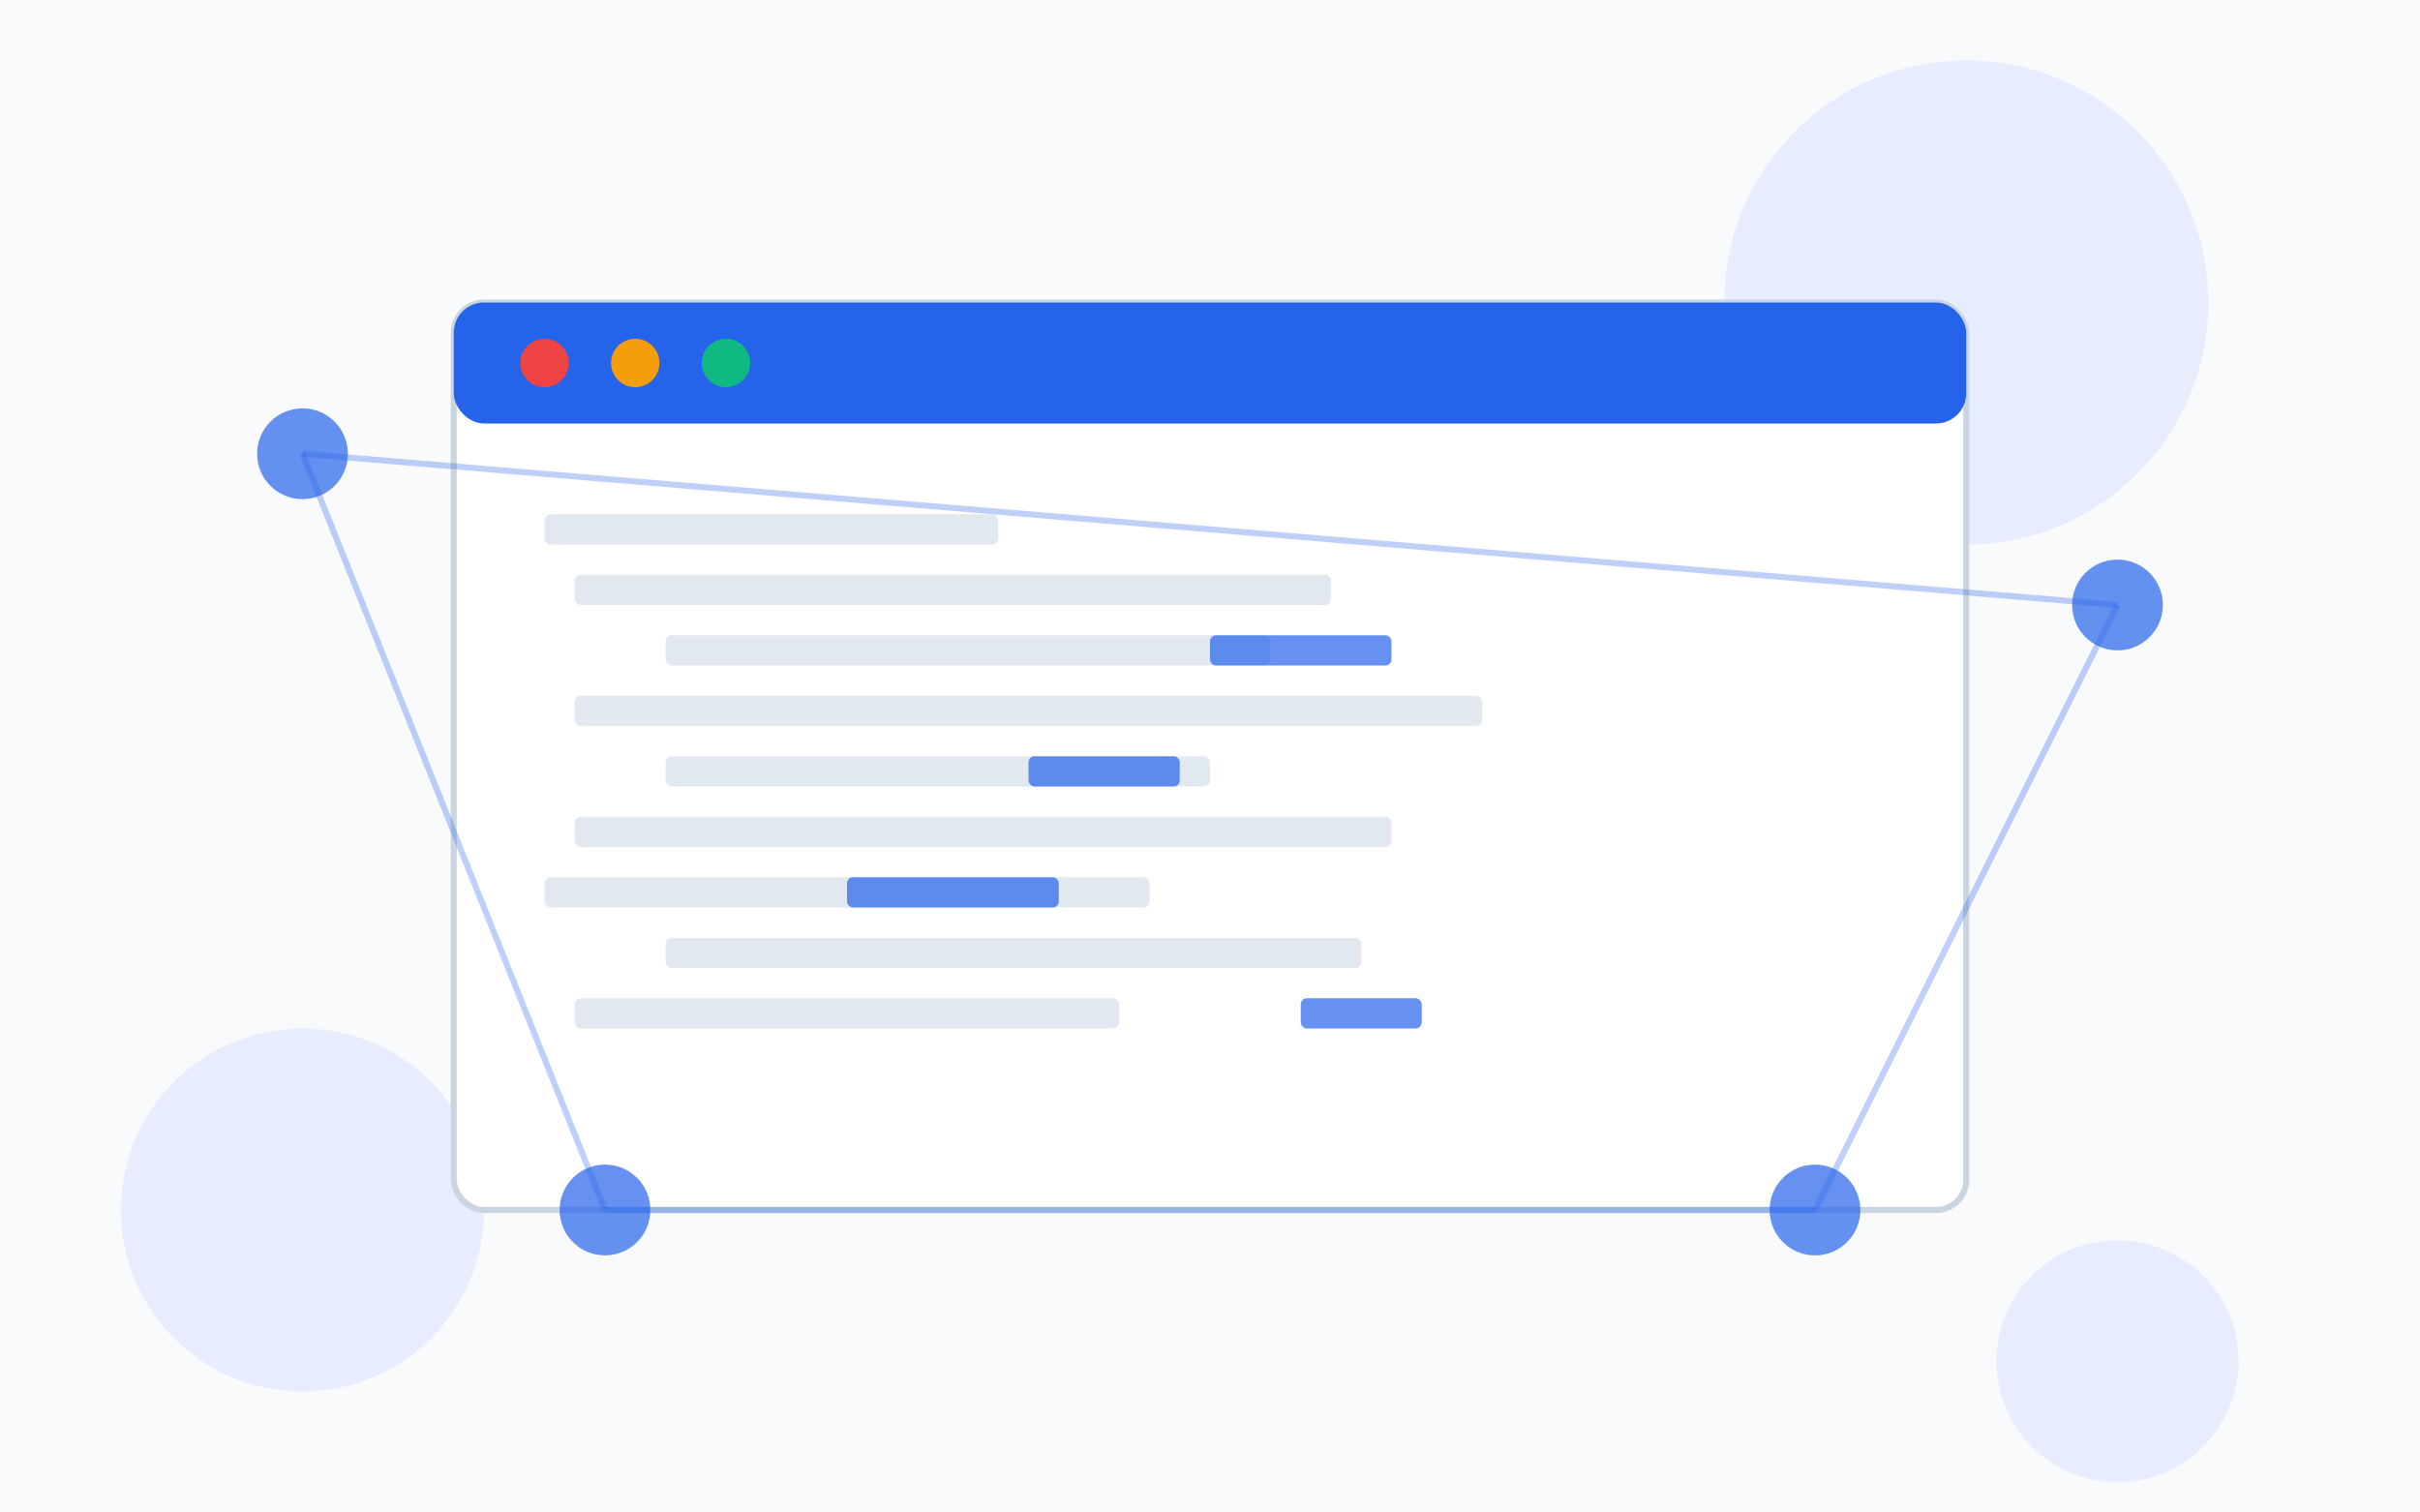
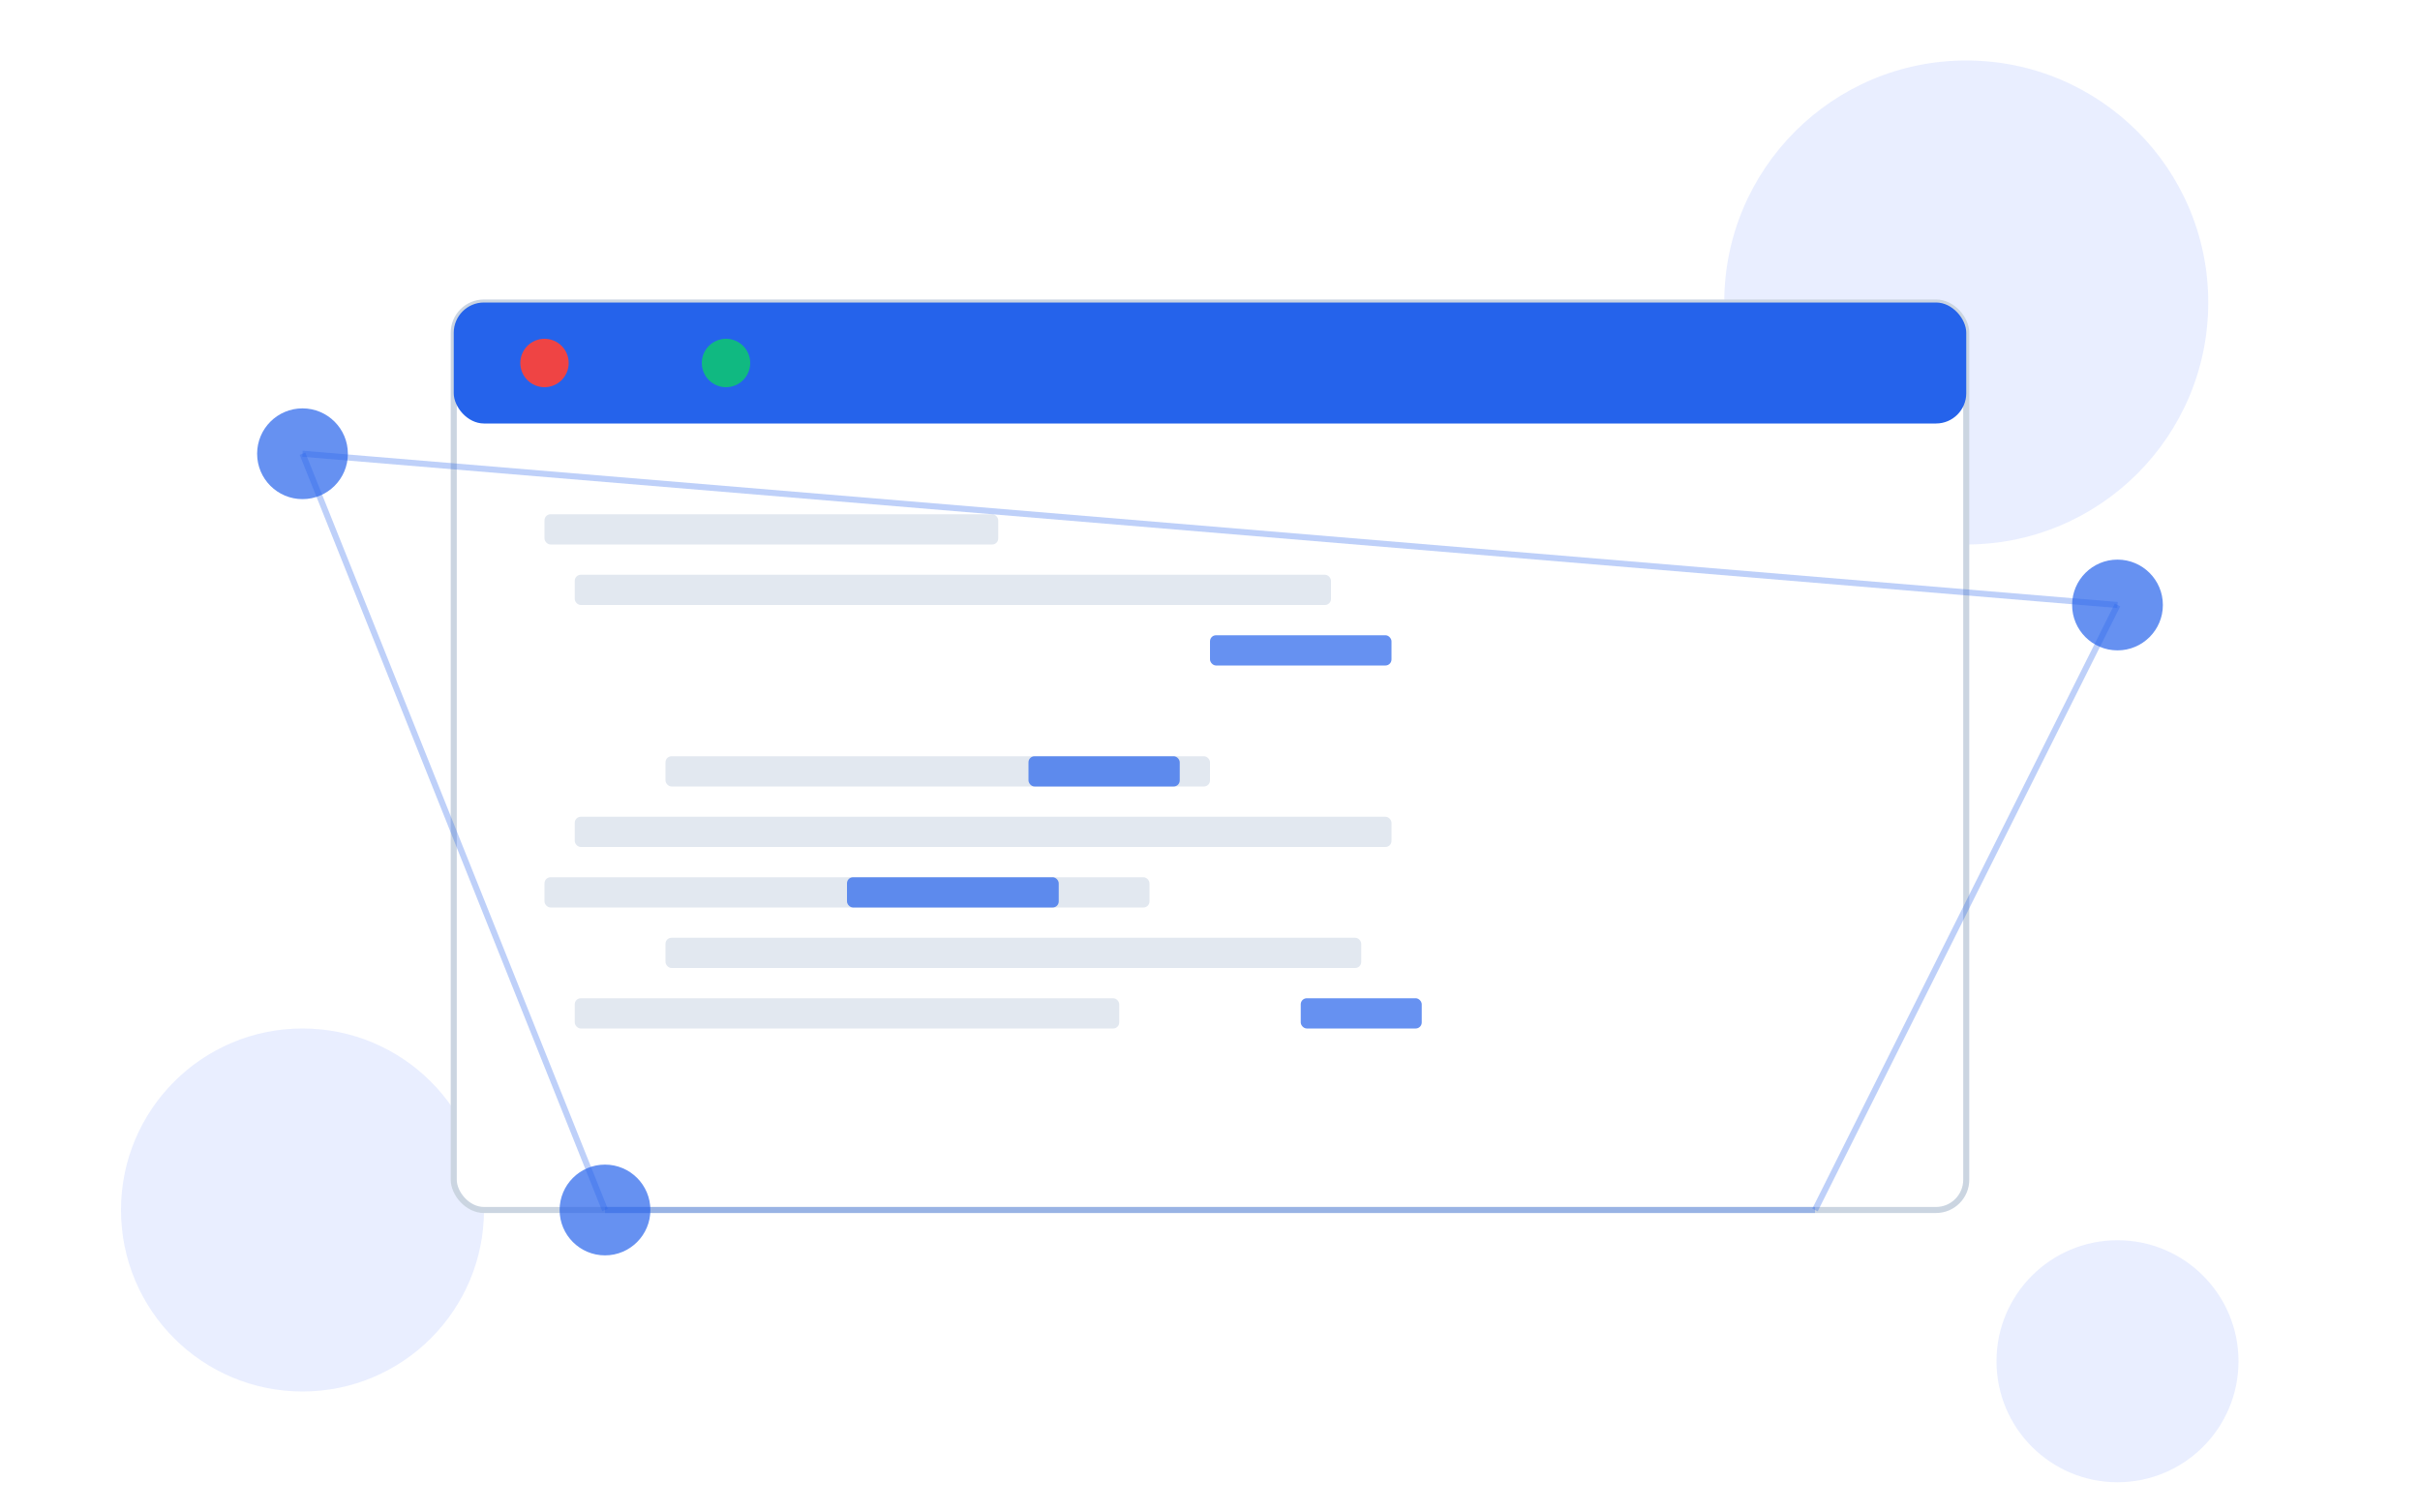
<svg xmlns="http://www.w3.org/2000/svg" viewBox="0 0 800 500" width="800" height="500">
-   <rect width="800" height="500" fill="#f8fafc" />
  <circle cx="650" cy="100" r="80" fill="#e0e7ff" opacity="0.7" />
  <circle cx="100" cy="400" r="60" fill="#e0e7ff" opacity="0.7" />
  <circle cx="700" cy="450" r="40" fill="#e0e7ff" opacity="0.7" />
  <rect x="150" y="100" width="500" height="300" rx="10" fill="#ffffff" stroke="#cbd5e1" stroke-width="2" />
  <rect x="150" y="100" width="500" height="40" rx="10" fill="#2563eb" />
  <circle cx="180" cy="120" r="8" fill="#ef4444" />
-   <circle cx="210" cy="120" r="8" fill="#f59e0b" />
  <circle cx="240" cy="120" r="8" fill="#10b981" />
  <rect x="180" y="170" width="150" height="10" rx="2" fill="#e2e8f0" />
  <rect x="190" y="190" width="250" height="10" rx="2" fill="#e2e8f0" />
-   <rect x="220" y="210" width="200" height="10" rx="2" fill="#e2e8f0" />
-   <rect x="190" y="230" width="300" height="10" rx="2" fill="#e2e8f0" />
  <rect x="220" y="250" width="180" height="10" rx="2" fill="#e2e8f0" />
  <rect x="190" y="270" width="270" height="10" rx="2" fill="#e2e8f0" />
  <rect x="180" y="290" width="200" height="10" rx="2" fill="#e2e8f0" />
  <rect x="220" y="310" width="230" height="10" rx="2" fill="#e2e8f0" />
  <rect x="190" y="330" width="180" height="10" rx="2" fill="#e2e8f0" />
  <rect x="400" y="210" width="60" height="10" rx="2" fill="#2563eb" opacity="0.7" />
  <rect x="340" y="250" width="50" height="10" rx="2" fill="#2563eb" opacity="0.7" />
  <rect x="280" y="290" width="70" height="10" rx="2" fill="#2563eb" opacity="0.7" />
  <rect x="430" y="330" width="40" height="10" rx="2" fill="#2563eb" opacity="0.7" />
  <circle cx="100" cy="150" r="15" fill="#2563eb" opacity="0.7" />
  <circle cx="700" cy="200" r="15" fill="#2563eb" opacity="0.7" />
-   <circle cx="600" cy="400" r="15" fill="#2563eb" opacity="0.7" />
  <circle cx="200" cy="400" r="15" fill="#2563eb" opacity="0.7" />
  <line x1="100" y1="150" x2="200" y2="400" stroke="#2563eb" stroke-width="2" opacity="0.3" />
  <line x1="700" y1="200" x2="600" y2="400" stroke="#2563eb" stroke-width="2" opacity="0.3" />
  <line x1="200" y1="400" x2="600" y2="400" stroke="#2563eb" stroke-width="2" opacity="0.3" />
  <line x1="100" y1="150" x2="700" y2="200" stroke="#2563eb" stroke-width="2" opacity="0.3" />
</svg>